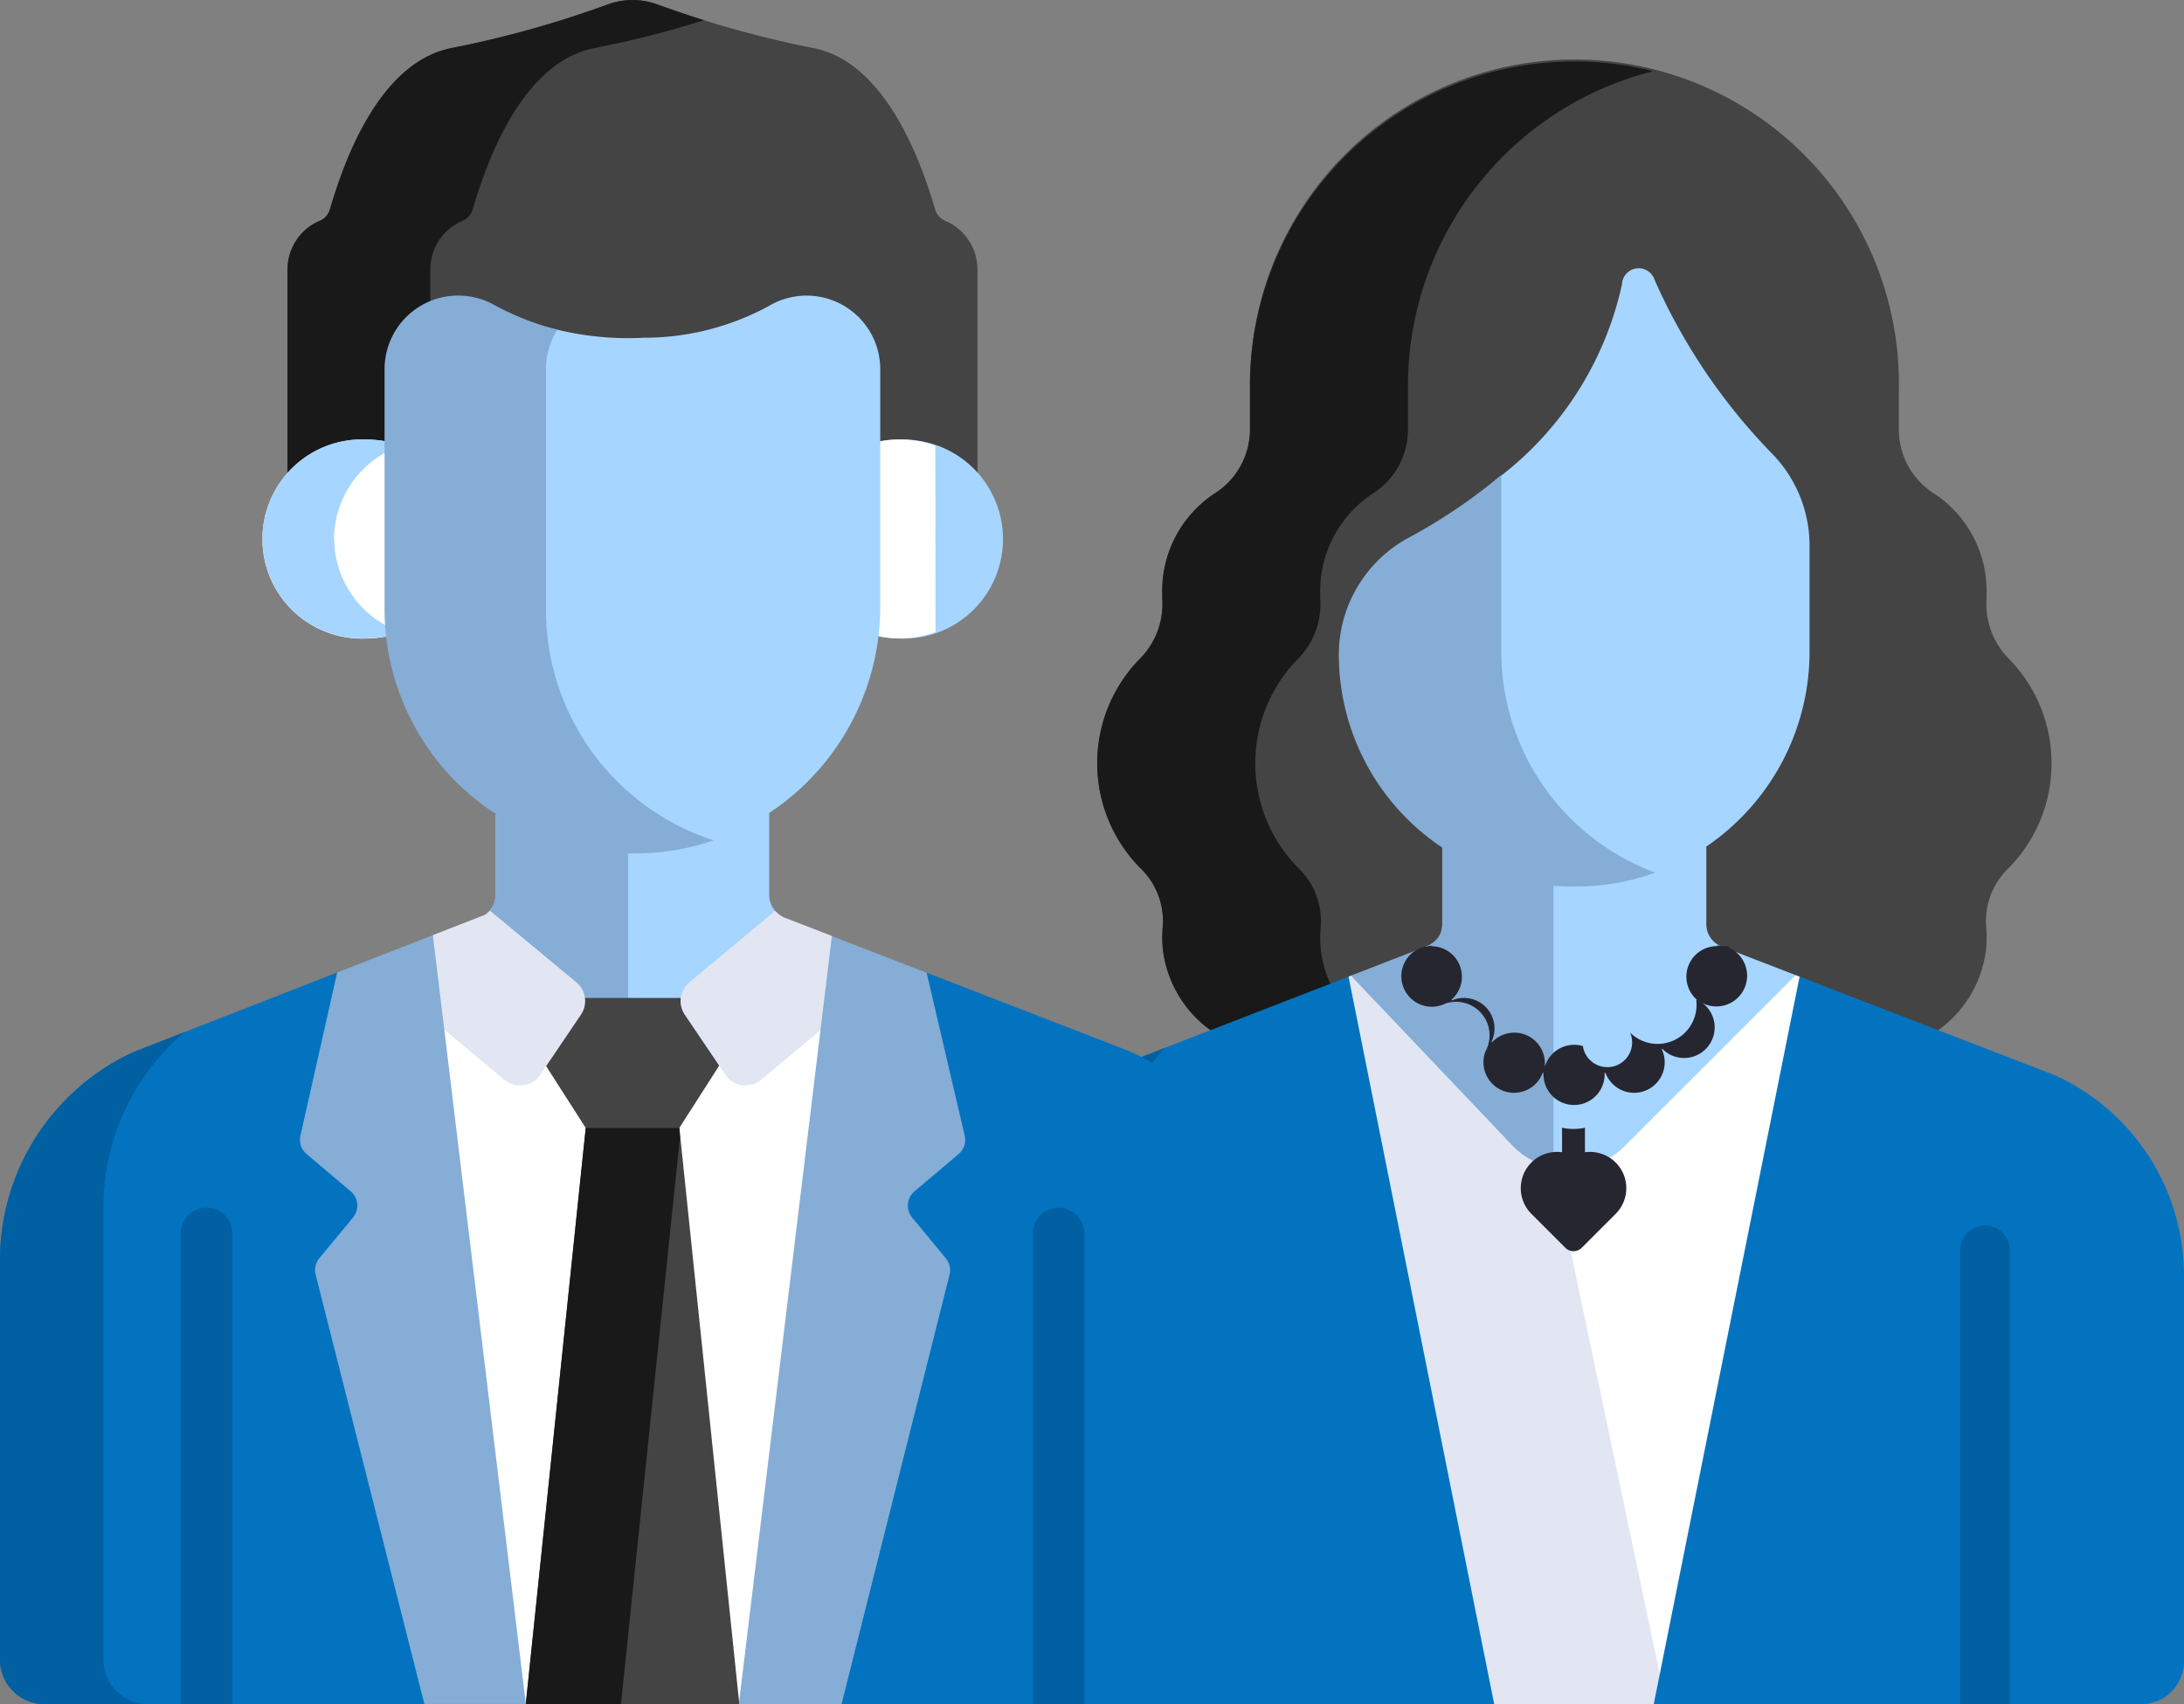
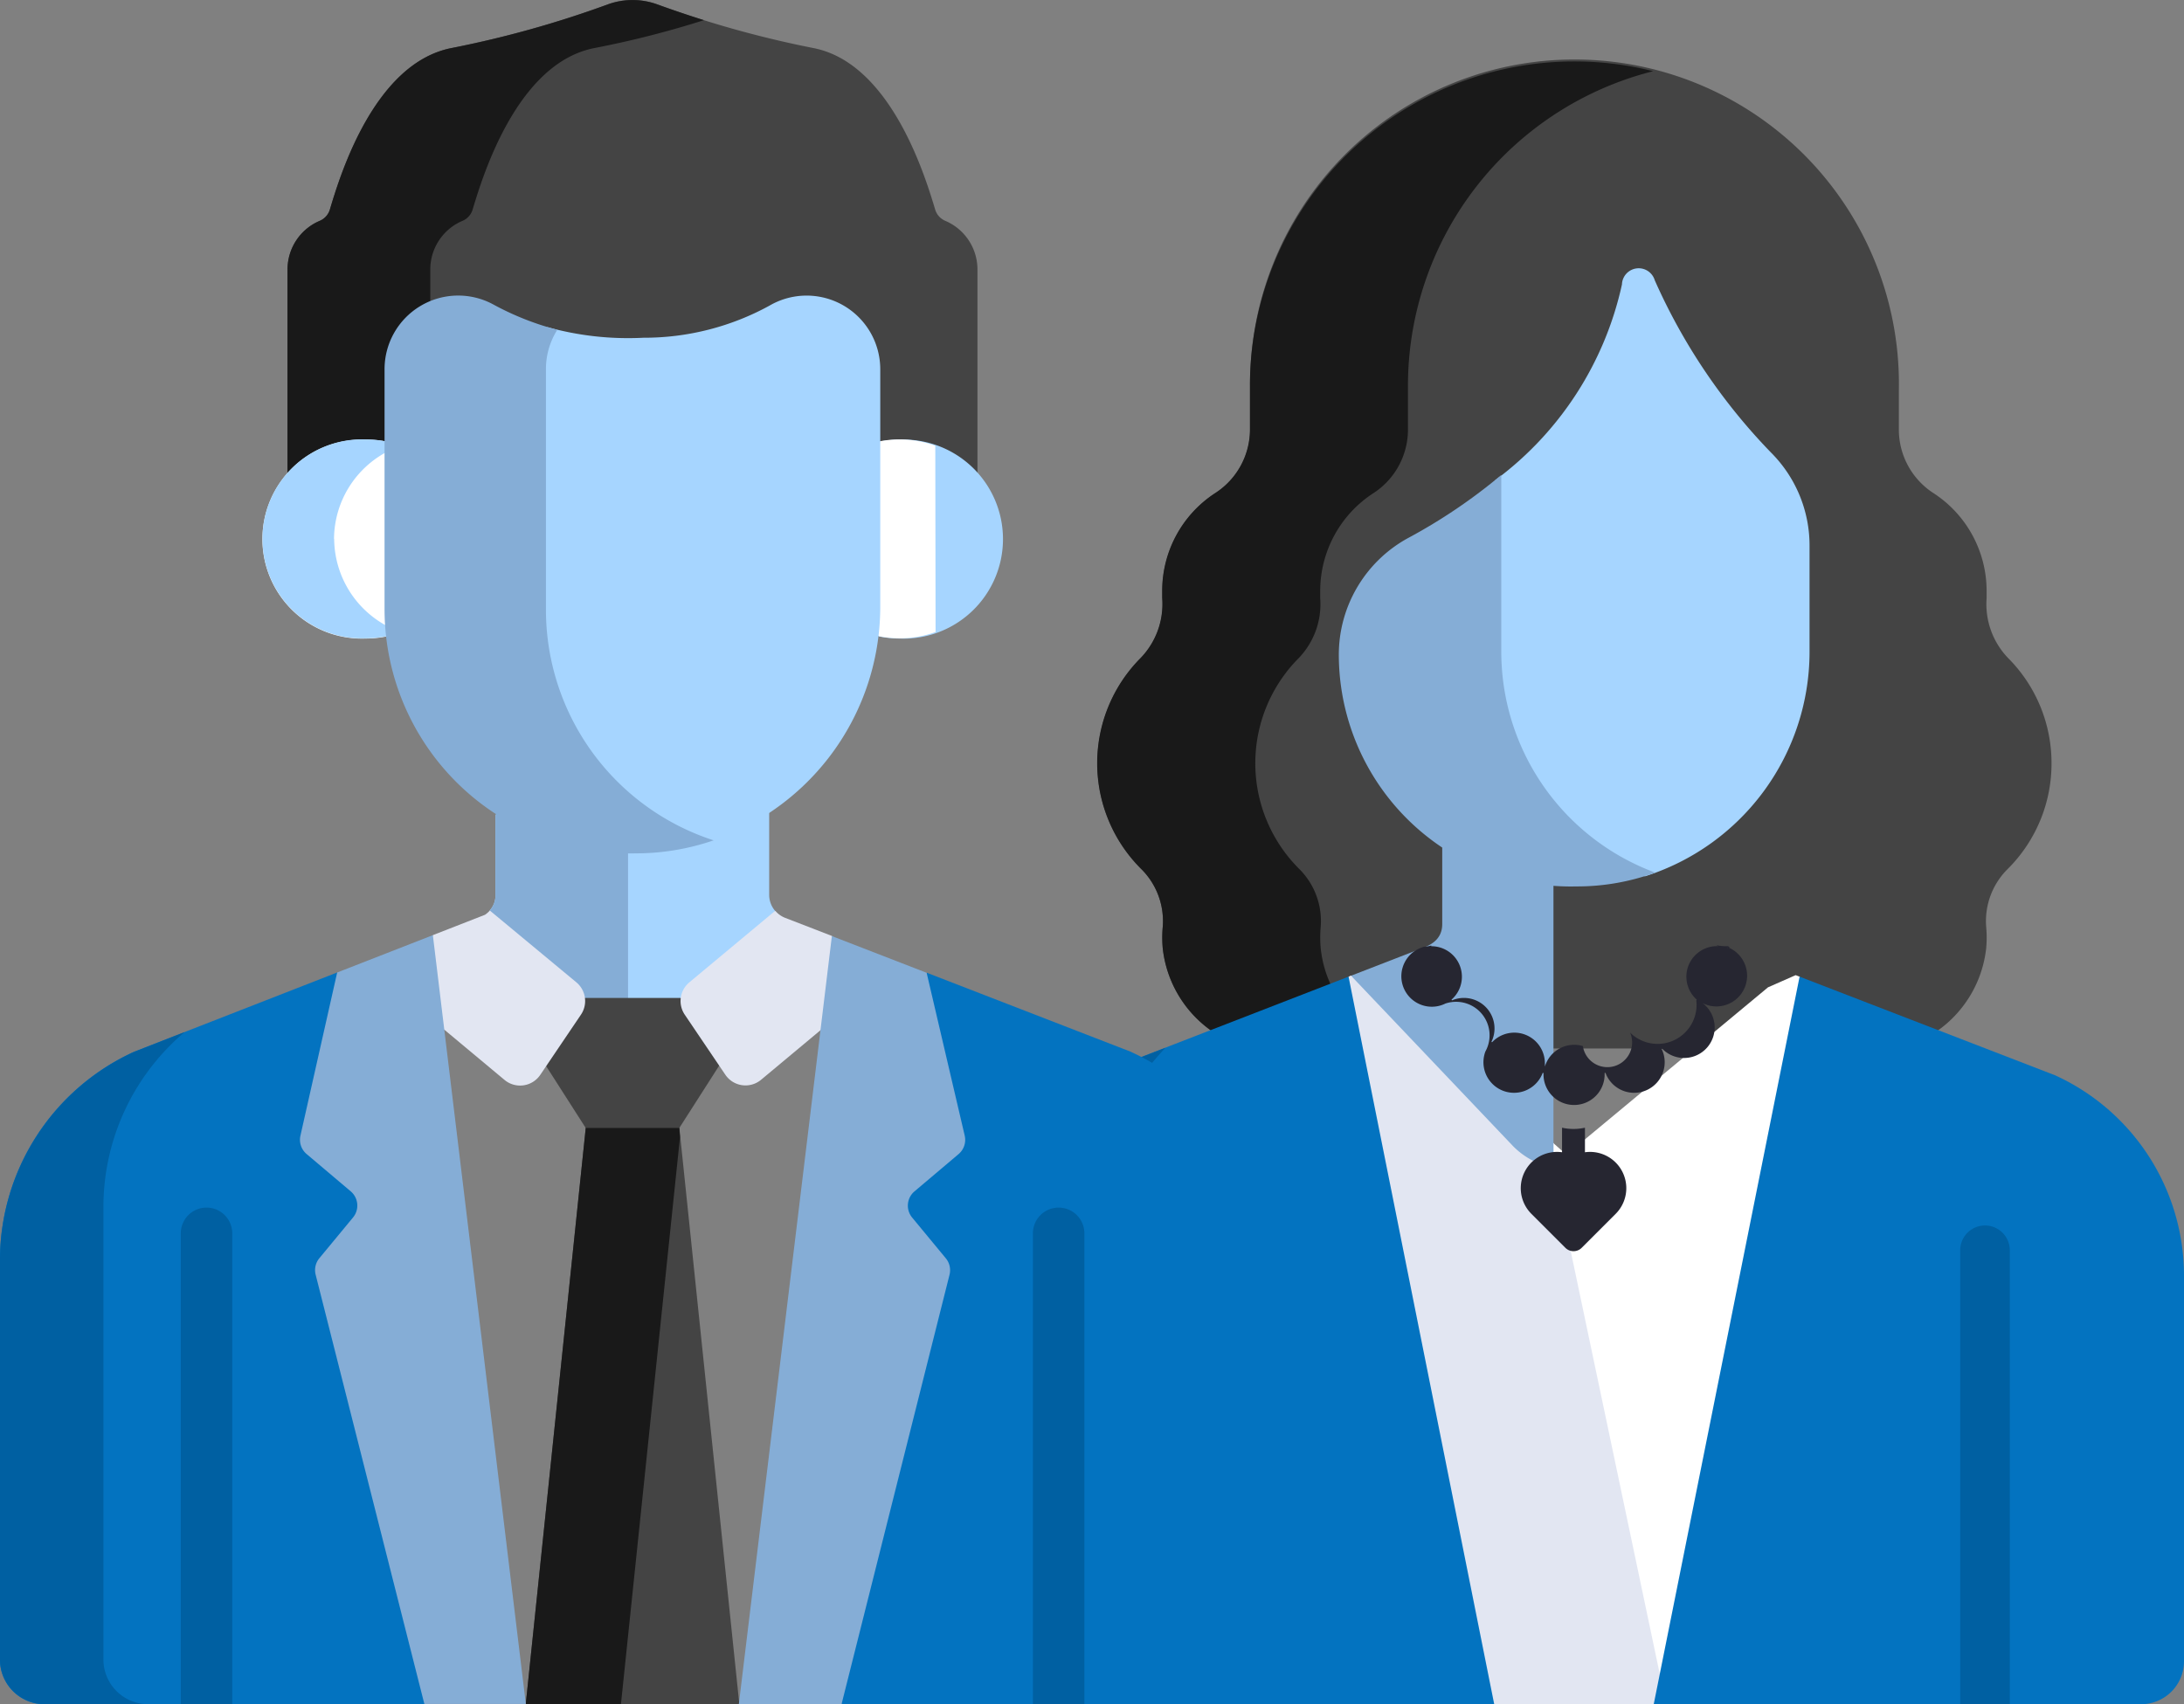
<svg xmlns="http://www.w3.org/2000/svg" data-name="Component 48 – 1" width="30.515" height="23.817" viewBox="0 0 30.515 23.817">
  <rect x="0" y="0" width="30.515" height="23.817" fill="#808080" stroke="none" />
  <defs>
    <clipPath id="9c6bhpckwa">
      <path data-name="Rectangle 2108" style="fill:none" d="M0 0h30.515v23.817H0z" />
    </clipPath>
  </defs>
  <g data-name="Group 754" style="clip-path:url(#9c6bhpckwa)">
    <path data-name="Path 618" d="M239.5 22.521a2.077 2.077 0 0 0-.607-1.47 1.086 1.086 0 0 1-.3-.836v-.1a1.63 1.63 0 0 0-.737-1.365 1.058 1.058 0 0 1-.489-.881v-.56a4.533 4.533 0 1 0-9.065-.057v.617a1.058 1.058 0 0 1-.489.881 1.63 1.63 0 0 0-.737 1.365v.1a1.086 1.086 0 0 1-.3.836 2.084 2.084 0 0 0 .006 2.949 1.024 1.024 0 0 1 .3.808 1.665 1.665 0 0 0 0 .3 1.629 1.629 0 0 0 .669 1.145l.264.255h9.485l.417-.255a1.629 1.629 0 0 0 .67-1.145 1.659 1.659 0 0 0 0-.3 1.025 1.025 0 0 1 .3-.808 2.077 2.077 0 0 0 .613-1.479z" transform="translate(-210.836 -11.855)" style="fill:#444" />
    <path data-name="Path 619" d="M229.289 25.107a1.66 1.66 0 0 1 0-.3 1.025 1.025 0 0 0-.3-.808 2.084 2.084 0 0 1-.007-2.947 1.086 1.086 0 0 0 .3-.836v-.1a1.63 1.63 0 0 1 .737-1.365 1.058 1.058 0 0 0 .489-.881v-.62a4.535 4.535 0 0 1 3.426-4.4 4.472 4.472 0 0 0-1.063-.136 4.533 4.533 0 0 0-4.571 4.536v.617a1.058 1.058 0 0 1-.489.881 1.63 1.63 0 0 0-.737 1.365v.1a1.086 1.086 0 0 1-.3.836 2.084 2.084 0 0 0 .008 2.951 1.024 1.024 0 0 1 .3.808 1.659 1.659 0 0 0 0 .3 1.628 1.628 0 0 0 .669 1.145l.264.255h2.2l-.264-.255a1.629 1.629 0 0 1-.662-1.146z" transform="translate(-210.836 -11.855)" style="fill:#191919" />
    <path data-name="Path 620" d="m282.434 201.052-.055-.021-.386.17-2.817 2.34-2.717-2.425-.291-.077-.032.012-.137.218 1.772 9.468.4.482h2.229l.193-.216 2.067-9.672z" transform="translate(-257.29 -187.403)" style="fill:#fff" />
    <path data-name="Path 621" d="M278.995 203.867v-.367l-2.536-2.263-.291-.077-.032.012-.137.218 1.772 9.468.4.482h2.229l.136-.152z" transform="translate(-257.289 -187.524)" style="fill:#e2e6f2" />
-     <path data-name="Path 622" d="M283.66 174.862a.333.333 0 0 1-.213-.31v-1.084l-.483-.078h-2.977l-.229.085v1.075c0 .255-.228.317-.325.354l-.949.368 2.267 2.385a1.1 1.1 0 0 0 1.551 0l2.394-2.394-1.036-.4" transform="translate(-259.606 -161.635)" style="fill:#a6d5ff" />
    <path data-name="Path 623" d="M281.311 177.956v-4.567h-1.325l-.229.085v1.075c0 .255-.228.317-.325.354l-.949.368 2.267 2.385a1.091 1.091 0 0 0 .561.3" transform="translate(-259.606 -161.635)" style="fill:#85add6" />
    <path data-name="Path 624" d="m204.2 201.342-3.564 1.382a3.087 3.087 0 0 0-1.8 2.8v5.389a.6.6 0 0 0 .6.6h6.8z" transform="translate(-185.358 -187.693)" style="fill:#0373c0" />
    <path data-name="Path 625" d="m342.89 201.343-2.038 10.168h6.809a.6.6 0 0 0 .6-.6v-5.389a3.078 3.078 0 0 0-1.8-2.8z" transform="translate(-317.746 -187.694)" style="fill:#0373c0" />
    <path data-name="Path 626" d="M235.441 259.344V253a.346.346 0 1 0-.693 0v6.343z" transform="translate(-218.835 -235.527)" style="fill:#0060a2" />
    <path data-name="Path 627" d="M404.714 259.344V253a.346.346 0 1 0-.693 0v6.343z" transform="translate(-376.633 -235.527)" style="fill:#0060a2" />
    <path data-name="Path 628" d="M312 57.885a8.267 8.267 0 0 1-1.628-2.412.234.234 0 0 0-.458.059 4.638 4.638 0 0 1-1.772 2.737v2.389a3.429 3.429 0 0 0 2.093 3.146 3.293 3.293 0 0 0 2.3-3.13v-1.485a1.836 1.836 0 0 0-.535-1.304z" transform="translate(-287.252 -51.557)" style="fill:#a6d5ff" />
    <path data-name="Path 629" d="M278.265 100.4v-2.475a7.67 7.67 0 0 1-1.3.88 1.858 1.858 0 0 0-.97 1.63 3.243 3.243 0 0 0 3.321 3.24 3.17 3.17 0 0 0 1.1-.193 3.294 3.294 0 0 1-2.151-3.082z" transform="translate(-257.289 -91.287)" style="fill:#85add6" />
    <path data-name="Path 630" d="M200.347 219.181a4.848 4.848 0 0 1 1.294-3.18l-1 .388a3.087 3.087 0 0 0-1.8 2.8v5.389a.6.6 0 0 0 .6.6h.91c-.004-1.722-.004-4.416-.004-5.997z" transform="translate(-185.358 -201.358)" style="fill:#0060a2" />
    <path data-name="Path 631" d="m293.507 194.96-.016-.005H293.533l-.025-.019h-.044a.48.48 0 0 1-.1-.01h-.021l.027.01a.427.427 0 0 0-.3.747.055.055 0 0 0-.006.012.545.545 0 0 1-.925.449.346.346 0 1 1-.66.188.427.427 0 0 0-.531.288.393.393 0 0 0 0-.049.427.427 0 0 0-.738-.292l-.008-.007a.427.427 0 0 0-.553-.578.047.047 0 0 0-.005-.011.426.426 0 0 0-.283-.746.056.056 0 0 0 0-.01.473.473 0 0 1-.13.018H289.213h.045a.426.426 0 1 0 .3.793.468.468 0 0 1 .559.67.427.427 0 0 0 .8.3h.012v.024a.427.427 0 0 0 .854-.007v-.018h.012l.012.029a.427.427 0 1 0 .772-.365h.01a.427.427 0 1 0 .562-.64l.038.018a.427.427 0 0 0 .311-.8" transform="translate(-269.363 -181.713)" style="fill:#262631" />
    <path data-name="Path 632" d="M314.327 232.833v-.343a.744.744 0 0 1-.32 0v.343a.507.507 0 0 0-.429.86l.476.476a.161.161 0 0 0 .227 0l.476-.476a.507.507 0 0 0-.429-.86" transform="translate(-292.182 -216.73)" style="fill:#262631" />
-     <path data-name="Path 633" d="M91.907 194.3H90.62l-1.555-.972-.733 1.119.986 9.029.372.365h2.984l.326-.261 1.036-9.321-.946-1.144z" transform="translate(-82.343 -180.027)" style="fill:#fff" />
    <path data-name="Path 634" d="m103.149 166.316.1-.342a.344.344 0 0 1-.081-.22v-1.166l-.185-.2h-3.452l-.187.25v1.111a.317.317 0 0 1-.08.221l.083.263-.206.314 1.555.972h1.287l1.184-1.184z" transform="translate(-92.421 -153.247)" style="fill:#a6d5ff" />
    <path data-name="Path 635" d="M101.2 164.392h-1.67l-.187.25v1.111a.317.317 0 0 1-.08.221l.083.263-.206.314 1.555.972h.5v-3.131z" transform="translate(-92.42 -153.248)" style="fill:#85add6" />
    <path data-name="Path 636" d="m172.671 201.654-2.855-1.106-.313.352-1.23 9.4.357.469h5.288a.623.623 0 0 0 .623-.623v-5.591a3.194 3.194 0 0 0-1.871-2.9" transform="translate(-156.865 -186.953)" style="fill:#0373c0" />
    <path data-name="Path 637" d="m6.232 210.013-1.326-9.281-.195-.236-2.84 1.109A3.2 3.2 0 0 0 0 204.507v5.593a.623.623 0 0 0 .623.623H5.93z" transform="translate(-.001 -186.905)" style="fill:#0373c0" />
    <path data-name="Path 638" d="M1.445 221.549v-6.332a3.2 3.2 0 0 1 1.134-2.437l-.708.277A3.2 3.2 0 0 0 0 215.958v5.591a.623.623 0 0 0 .623.623h1.446a.624.624 0 0 1-.624-.623z" transform="translate(0 -198.356)" style="fill:#0060a2" />
    <path data-name="Path 639" d="m110.516 230.956-.137-.115h-1.119l-.052.115-.838 8.053h2.984z" transform="translate(-101.024 -215.193)" style="fill:#444" />
    <path data-name="Path 640" d="m110.516 230.956-.137-.115h-1.119l-.052.115-.838 8.053h1.33l.825-7.924z" transform="translate(-101.024 -215.193)" style="fill:#191919" />
    <path data-name="Path 641" d="M213.609 255.889v-6.581a.359.359 0 1 0-.719 0v6.581z" transform="translate(-198.458 -232.072)" style="fill:#0060a2" />
    <path data-name="Path 642" d="M37.98 255.889v-6.581a.359.359 0 1 0-.719 0v6.581z" transform="translate(-34.735 -232.072)" style="fill:#0060a2" />
    <path data-name="Path 643" d="m114.505 205.779-.089-.038h-1.339l-.094.05-.446.755v.143l.556.869h1.307l.556-.869.04-.131z" transform="translate(-104.909 -191.794)" style="fill:#444" />
    <path data-name="Path 644" d="m90.393 188.732-1.205-1a.373.373 0 0 1-.067.059l-.727.284-.061.076.144 1.206.077.042.839.7a.34.34 0 0 0 .5-.071l.567-.839a.34.34 0 0 0-.067-.457z" transform="translate(-82.344 -175.007)" style="fill:#e2e6f2" />
    <path data-name="Path 645" d="m142.332 188.1-.654-.253a.344.344 0 0 1-.14-.1l-1.2 1a.34.34 0 0 0-.065.452l.567.839a.34.34 0 0 0 .5.071l.839-.7.084-.09.141-1.123z" transform="translate(-130.706 -175.019)" style="fill:#e2e6f2" />
    <path data-name="Path 646" d="M155.32 197.714a.261.261 0 0 0-.052-.229l-.471-.57a.261.261 0 0 1 .033-.365l.616-.521a.261.261 0 0 0 .086-.258l-.532-2.276-1.324-.513-1.3 10.735h1.435z" transform="translate(-142.053 -179.9)" style="fill:#85add6" />
    <path data-name="Path 647" d="m63.687 192.79-1.337.522-.513 2.279a.261.261 0 0 0 .086.258l.616.521a.261.261 0 0 1 .033.365l-.471.57a.261.261 0 0 0-.052.229l1.519 6h1.418z" transform="translate(-57.639 -179.721)" style="fill:#85add6" />
    <path data-name="Path 648" d="M68.466 3.086a.247.247 0 0 1-.139-.158c-.122-.4-.6-2.048-1.709-2.257a14.484 14.484 0 0 1-2.173-.609 1.009 1.009 0 0 0-.692 0A14.486 14.486 0 0 1 61.58.67c-1.112.209-1.587 1.855-1.709 2.257a.247.247 0 0 1-.139.158.738.738 0 0 0-.453.683v2.864l.216.206h9.261l.162-.206V3.769a.738.738 0 0 0-.452-.683z" transform="translate(-55.261 -.001)" style="fill:#444" />
    <path data-name="Path 649" d="M61.272 3.768a.738.738 0 0 1 .453-.683.247.247 0 0 0 .139-.158c.122-.4.6-2.048 1.709-2.257a13.441 13.441 0 0 0 1.522-.388 17.471 17.471 0 0 1-.651-.22 1.009 1.009 0 0 0-.692 0 14.493 14.493 0 0 1-2.174.608c-1.112.209-1.587 1.855-1.709 2.257a.247.247 0 0 1-.139.158.738.738 0 0 0-.453.683v2.863l.216.206h1.994l-.216-.206z" transform="translate(-55.26)" style="fill:#191919" />
    <path data-name="Path 650" d="M178.657 90.6a1.472 1.472 0 0 0-.267.025l-.221.127v2.388l.2.21a1.476 1.476 0 0 0 .292.03 1.391 1.391 0 1 0 0-2.78z" transform="translate(-166.091 -84.456)" style="fill:#a6d5ff" />
    <path data-name="Path 651" d="M179.16 90.684a1.466 1.466 0 0 0-.769-.063l-.221.127v2.388l.2.21a1.467 1.467 0 0 0 .794-.058z" transform="translate(-166.092 -84.455)" style="fill:#fff" />
    <path data-name="Path 652" d="M55.668 90.6a1.391 1.391 0 1 0 0 2.78 1.484 1.484 0 0 0 .289-.029l.169-.059v-2.415l-.191-.255a1.467 1.467 0 0 0-.267-.022z" transform="translate(-50.558 -84.456)" style="fill:#fff" />
    <path data-name="Path 653" d="M55.225 91.986a1.386 1.386 0 0 1 .8-1.247l-.089-.118a1.473 1.473 0 0 0-.267-.025 1.391 1.391 0 1 0 0 2.78 1.484 1.484 0 0 0 .289-.029l.169-.059v-.011a1.391 1.391 0 0 1-.9-1.291" transform="translate(-50.558 -84.455)" style="fill:#a6d5ff" />
    <path data-name="Path 654" d="M114.37 61.067a3.642 3.642 0 0 1-1.762.449 4.2 4.2 0 0 1-1.344-.149 1.063 1.063 0 0 0-.111.476v3.487a3.524 3.524 0 0 0 2.216 3.278 3.457 3.457 0 0 0 2.548-3.323v-3.327a1.029 1.029 0 0 0-1.547-.891z" transform="translate(-103.618 -56.796)" style="fill:#a6d5ff" />
    <path data-name="Path 655" d="M81.577 65.288v-3.353a1.021 1.021 0 0 1 .159-.552 3.935 3.935 0 0 1-.9-.357 1.029 1.029 0 0 0-1.514.909v3.353a3.415 3.415 0 0 0 3.509 3.412 3.342 3.342 0 0 0 1.089-.182 3.388 3.388 0 0 1-2.343-3.23z" transform="translate(-73.949 -56.774)" style="fill:#85add6" />
  </g>
</svg>